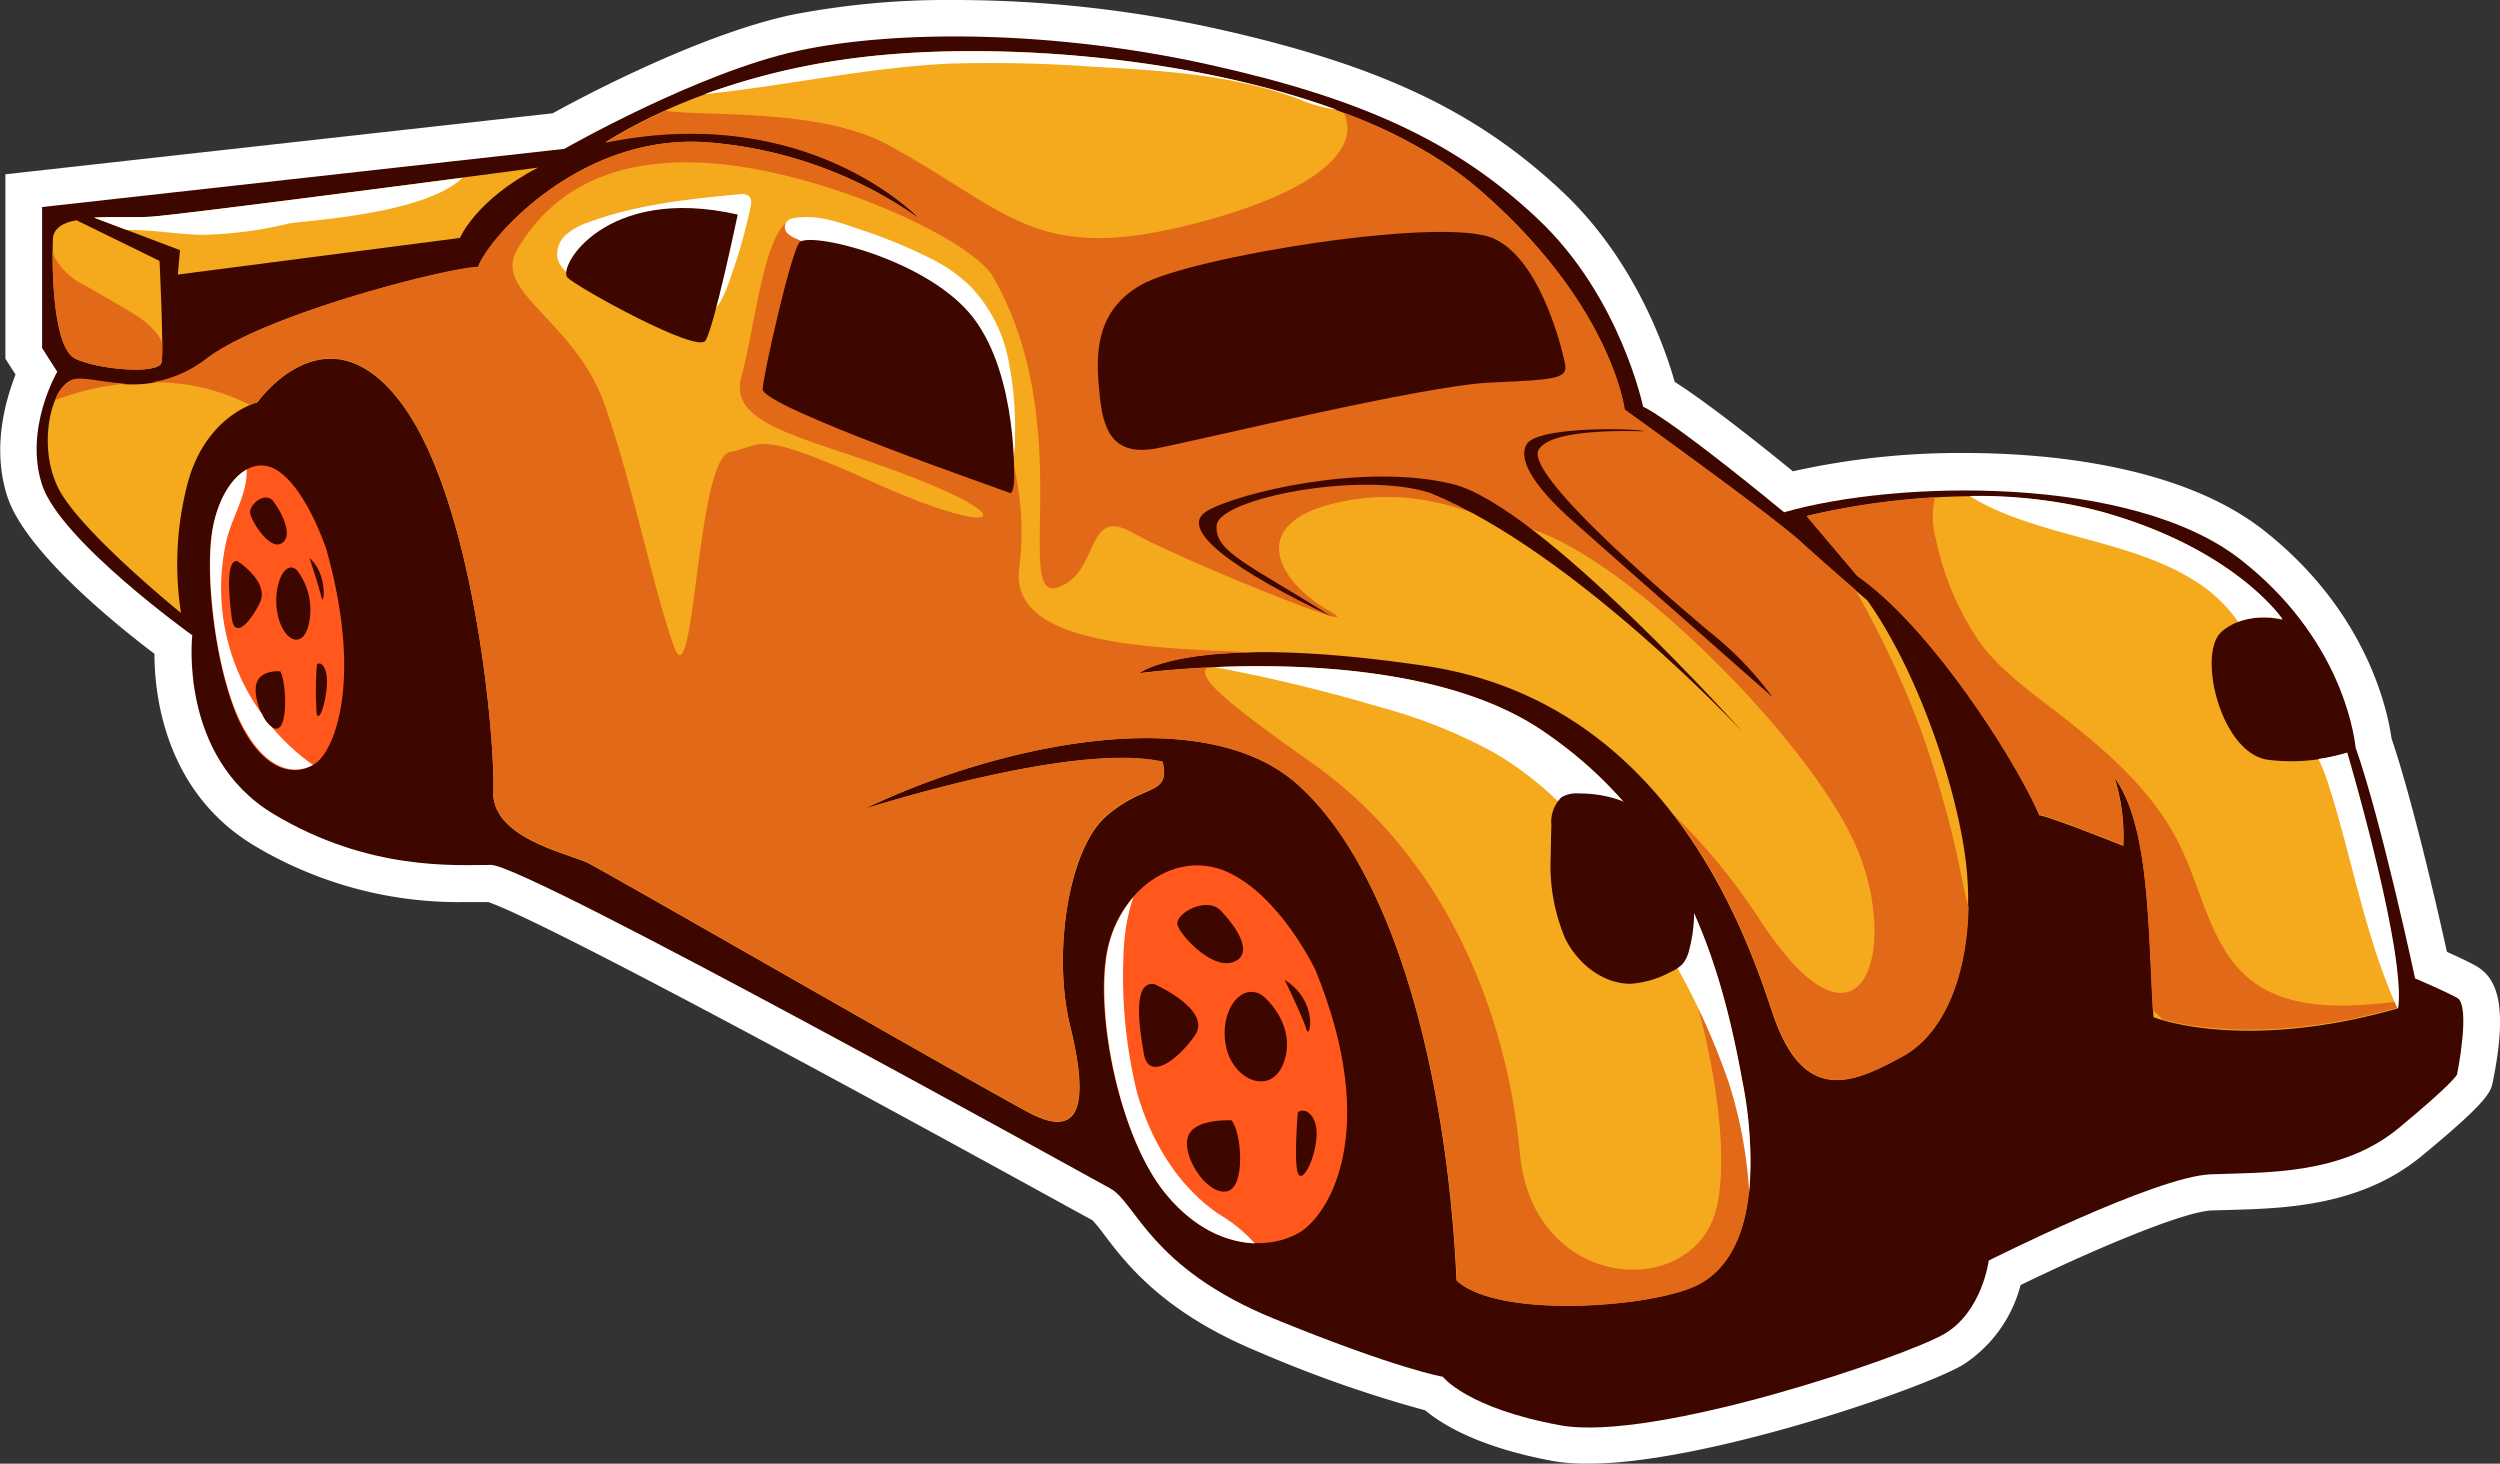
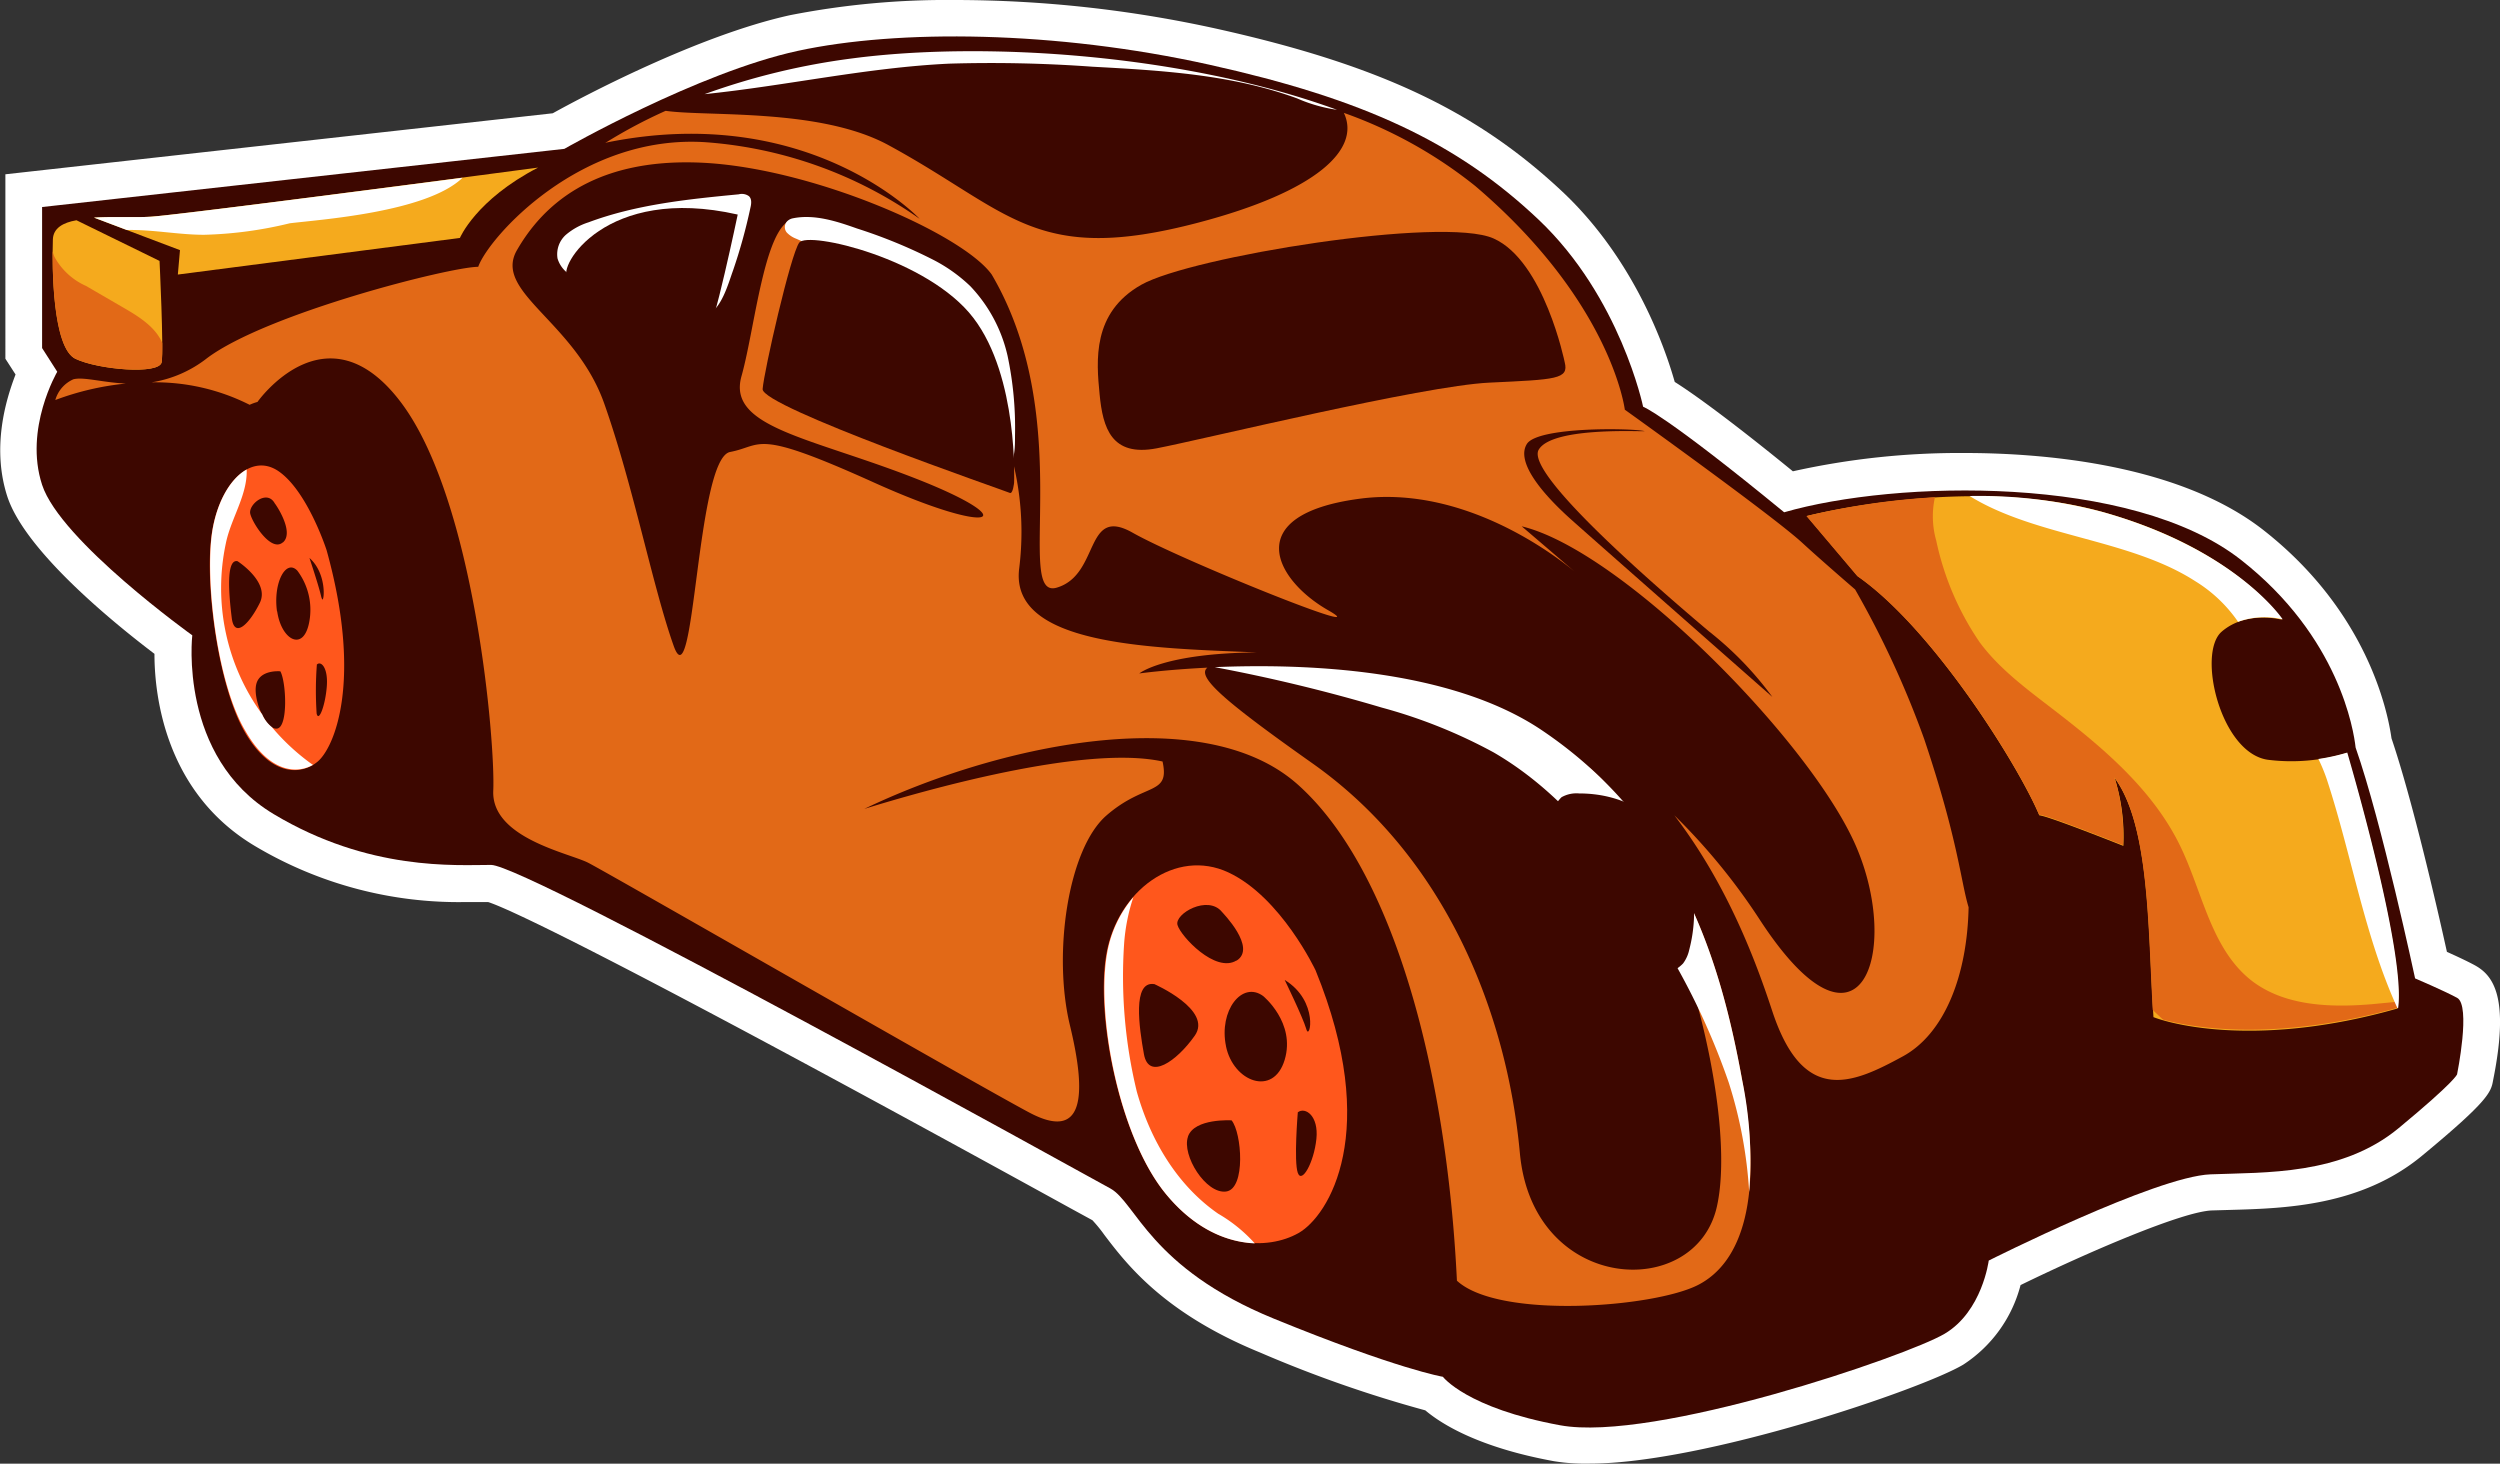
<svg xmlns="http://www.w3.org/2000/svg" viewBox="0 0 245.86 143.94">
  <rect x="0" y="0" width="245.86" height="143.94" fill="#333333" stroke="none" />
  <defs>
    <style>.cls-1{fill:#fff;}.cls-2{fill:#3d0700;}.cls-3{fill:#f5aa1d;}.cls-4{fill:#e26917;}.cls-5{fill:#ff571c;}</style>
  </defs>
  <g id="Слой_2" data-name="Слой 2">
    <g id="Layer_1" data-name="Layer 1">
      <path class="cls-1" d="M156.27,143.94c11.32,0,32.84-7.35,36.81-9.74a13.31,13.31,0,0,0,5.63-7.82c6.55-3.2,15.87-7.22,18.81-7.34l1.72-.05c5.46-.15,12.94-.36,18.94-5.32,6.56-5.42,6.8-6.27,7-7.42,1.66-8.23,0-10.35-1.83-11.34-.76-.41-1.82-.9-2.71-1.3-.94-4.26-3.38-14.9-5.45-21-.39-2.78-2.44-12.53-12.61-20.49-8.42-6.58-22-7.57-29.35-7.57a75.35,75.35,0,0,0-16.91,1.8c-3.67-3-8.63-6.9-11.62-8.79-1-3.53-4-12-10.9-18.57-8.47-8-18-12.56-34.09-16.15A119.82,119.82,0,0,0,93.92,0,80.08,80.08,0,0,0,77.71,1.49c-9.1,2-20.48,8.06-23.35,9.65l-53.83,6V35.28l1,1.55c-1,2.59-2.35,7.24-.81,12,1.76,5.37,10.5,12.46,14.47,15.47,0,4.26,1.13,13.69,9.88,18.9a39.14,39.14,0,0,0,20.81,5.51H48c1.65.52,10.5,4.37,57.36,30.16l2.07,1.13a14,14,0,0,1,1.18,1.45c2.19,2.88,5.86,7.7,15.33,11.57a121.92,121.92,0,0,0,16.23,5.68c1.66,1.4,5.33,3.66,12.65,5A19.2,19.2,0,0,0,156.27,143.94Z" />
      <path class="cls-2" d="M5.63,36.56,4.14,34.23V20.36L55.5,14.64S68.63,7.13,78.47,5s25.31-2,40.45,1.36,24.36,7.63,32.4,15.25S161.59,40,161.59,40s2.12.74,13.87,10.38c11-3.18,34.2-3.71,44.9,4.66,9.7,7.58,11.12,16.83,11.3,18.48,2.56,7.29,5.85,22.7,5.85,22.7s2.75,1.17,4.13,1.91,0,7.52,0,7.52-.11.63-5.74,5.29-13.11,4.34-18.51,4.55-21.81,8.48-21.81,8.48-.63,5-4.34,7.2-28.59,10.69-37.8,9-11.54-4.77-11.54-4.77-4.45-.74-16.63-5.72-13.55-11.43-16.09-12.81S51.79,85.06,48.3,85.06s-12,.63-21.39-5-8-17.58-8-17.58S5.94,53.19,4.14,47.68,5.63,36.56,5.63,36.56Z" />
      <path class="cls-3" d="M5.2,23.54c-.1,2.86,0,10.69,2.23,11.75s8.26,1.59,8.47.32-.21-9.95-.21-9.95l-8.17-4C6.19,21.89,5.24,22.44,5.2,23.54Z" />
      <path class="cls-3" d="M14.84,21.31c-1.53.1-3.7,0-5.6.09l8.46,3.2L17.49,27l27.74-3.6s1.57-3.76,7.69-6.92C43.16,17.79,17.49,21.14,14.84,21.31Z" />
      <path class="cls-3" d="M200.56,80.19c.74,0,8.26,3,8.26,3a19.39,19.39,0,0,0-.85-6.67c3.49,4.76,3.28,15,3.81,23.51,1.91.74,10.48,3,24-.85.77-5.15-4.15-22.32-5-25.13a18.6,18.6,0,0,1-7.74.67c-4.66-.64-7-10.48-4.55-12.6s5.93-1.17,5.93-1.17S219.93,54,206.7,50.33s-29,.42-29,.42l5,5.91C190.14,61.86,198.53,75.35,200.56,80.19Z" />
-       <path class="cls-3" d="M5.73,48C7.85,52.23,17.8,60.28,17.8,60.28a31.38,31.38,0,0,1,.64-12.71c1.8-6.77,6.88-8,6.88-8s6.78-9.64,14.08,0,9.32,33.56,9.11,38.22,7.41,6.14,9.32,7.09,38,21.71,43.41,24.57,5.72-1.59,4-8.58-.21-17.36,3.6-20.64,6.25-1.91,5.51-5.3C106.75,73.2,90.86,77.75,85,79.55c12.71-6.14,33.14-10.8,42.56-2.44s14.72,28.17,15.68,48.82c4.12,3.81,19.37,2.64,23.71.42s6.46-8.58,4.34-20.14-6-25.18-19.69-34.39S112,66.21,112,66.21s5-4.13,28.06-.74,31.13,24.67,34.2,34,7.94,7.09,12.81,4.44,7.09-10.16,6.35-18.31c-.62-6.88-4.41-19-9.78-26.55-2.19-1.88-4.89-4.23-6.42-5.64-2.86-2.65-17.47-13.13-17.47-13.13s-1.27-10.59-14.71-22S101.77,3.31,83.77,5.75C71.59,7.4,63.49,11.51,59.52,14l.21-.06c19.91-4,30.71,7.58,30.71,7.58A41.74,41.74,0,0,0,69.58,14C57.09,13.06,48,23.43,47,26.29c-2.76,0-20.86,4.55-26.69,9s-11,1.53-13.12,2.06S3.62,43.76,5.73,48Z" />
      <path class="cls-4" d="M154.83,56.21l.36.31Z" />
      <path class="cls-4" d="M20.34,35.24c5.83-4.4,23.93-9,26.69-9C48,23.43,57.09,13.06,69.58,14a41.74,41.74,0,0,1,20.86,7.52S79.64,10,59.73,14l-.21.06a49,49,0,0,1,5.94-3.16c4.19.59,15.2-.28,21.91,3.37,12.07,6.56,14.4,11.86,30.49,7.62,11.6-3.05,16-7.2,14.3-10.79a44.27,44.27,0,0,1,12.92,7.19c13.44,11.44,14.71,22,14.71,22S174.4,50.75,177.26,53.4c1.25,1.15,3.28,2.93,5.18,4.57a92.85,92.85,0,0,1,6.79,14.7c3.36,10,3.61,14.09,4.37,16.55-.13,6.68-2.35,12.44-6.49,14.68-4.87,2.65-9.74,4.87-12.81-4.44-1.54-4.68-4.33-12.35-9.64-19.28A60.92,60.92,0,0,1,173,90.35c10,15.41,14,3.18,9.52-7.15s-23-29.06-32.87-31.44l5.2,4.45c-1.87-1.56-10.93-8.57-21.24-7.15-11.6,1.58-8.26,7.94-3,10.95s-14.45-4.92-19.22-7.62-3.18,4.13-7.46,5.4S106,41.43,97.53,27C94.67,23,79.9,16.5,69,16S53.22,20.47,50.84,24.6s5.72,7,8.58,15.08,4.76,18,6.83,23.83,2.22-18.42,5.55-19.06,2.23-2.38,14.14,3,14.77,3.81,4.29-.32S71.49,42.07,72.92,37s2.38-16.35,5.71-15.4,8.74,3.65,13.66,9.69,9.21,14.45,7.94,24.62c-.94,7.54,12.73,7.82,23.41,8.25-9.2.08-11.6,2.07-11.6,2.07s2.65-.37,6.7-.57c-1.13.89,1.78,3.37,10.4,9.46,13,9.21,19.06,24.46,20.33,38.28s17.31,14.61,19.38,5.24c2-8.93-3.28-30.84-12.58-43.19.43.38.85.78,1.26,1.18q2.47,2.77,4.63,5.4c5.5,7.68,7.75,16.4,9.17,24.2,2.12,11.56,0,17.92-4.34,20.14s-19.59,3.39-23.71-.42c-1-20.65-6.25-40.45-15.68-48.82S97.75,73.41,85,79.55c5.82-1.8,21.71-6.35,29.33-4.66.74,3.39-1.7,2-5.51,5.3s-5.29,13.65-3.6,20.64,1.38,11.44-4,8.58S59.73,85.8,57.83,84.84s-9.53-2.43-9.32-7.09-1.8-28.59-9.11-38.22-14.08,0-14.08,0a4.76,4.76,0,0,0-.77.28,20.63,20.63,0,0,0-9.64-2.21A11.79,11.79,0,0,0,20.34,35.24Z" />
      <path class="cls-4" d="M7.22,37.3c1-.26,2.88.32,5.16.42a27.36,27.36,0,0,0-6.94,1.62A3.17,3.17,0,0,1,7.22,37.3Z" />
      <path class="cls-2" d="M112.25,28c4.87-2.75,29.65-6.77,34.63-4.55s7,12.18,7,12.18c.42,1.67-.84,1.69-7.41,2s-28.27,5.61-32.72,6.46-5.29-2-5.61-5.3S107.38,30.74,112.25,28Z" />
-       <path class="cls-2" d="M171.39,72s-19.86-22.28-28.54-24.4-21.07.85-24.14,2.65,3,6,12.23,10.38c-8-5.09-11.59-6.36-11.28-9s14.3-5.35,21-3.15C154.82,54.24,171.39,72,171.39,72Z" />
      <path class="cls-2" d="M161.7,42.39c.65.13-9-.55-10.38,1.84s12.18,14,16.73,17.85a33,33,0,0,1,6.25,6.46S157.78,54,154.6,51.17s-5.5-5.82-4.44-7.51S160.26,42.09,161.7,42.39Z" />
      <path class="cls-5" d="M114.69,117.46c4.55,5.5,10,5.5,13,3.81s8.15-10,1.69-25.84c0,0-3.38-7.2-8.57-9.63s-10.91,1.8-12,8S110.13,112,114.69,117.46Zm6.91-23c-2.07,1.27-5.48-2.38-5.8-3.49s3-3,4.38-1.28C120.18,89.71,123.66,93.21,121.6,94.48Zm6.87,6.75c-.35-1.19-2.13-4.84-2.13-4.84C129.74,98.45,128.82,102.42,128.47,101.23Zm-.84,8.18c.72-.56,2.07.32,1.83,2.62s-1.43,4.45-1.83,3.33S127.63,109.41,127.63,109.41Zm-7.06-6.51c-.72-3.5,1.58-6.44,3.65-4.93,0,0,3.22,2.62,2.12,6.28S121.29,106.39,120.57,102.9Zm-3.74,8.89c.64-1.82,4.29-1.59,4.29-1.59,1,1.19,1.43,6.75-.55,7S116.2,113.62,116.83,111.79Zm-3.33-15s5.79,2.54,4,5.08-4.53,4.43-5,1.82S111.35,96.46,113.5,96.78Z" />
      <path class="cls-5" d="M24,71.86c2.51,4.44,5.49,4.44,7.19,3.08s4.5-8,.93-20.83c0,0-1.87-5.81-4.73-7.77s-6,1.45-6.61,6.48S21.5,67.42,24,71.86Zm3.81-18.52c-1.14,1-3-1.92-3.2-2.82s1.65-2.44,2.42-1C27.05,49.5,29,52.31,27.83,53.34Zm3.8,5.44c-.2-1-1.18-3.91-1.18-3.91C32.33,56.54,31.82,59.74,31.63,58.78Zm-.47,6.6c.4-.45,1.14.25,1,2.11s-.79,3.58-1,2.69A34.26,34.26,0,0,1,31.16,65.38Zm-3.9-5.26c-.39-2.81.88-5.18,2-4a6.41,6.41,0,0,1,1.17,5.06C29.85,64.16,27.66,62.94,27.26,60.12ZM25.2,67.3c.35-1.48,2.37-1.28,2.37-1.28.57,1,.79,5.44-.31,5.63S24.85,68.77,25.2,67.3ZM23.36,55.19s3.2,2.05,2.19,4.1-2.5,3.57-2.76,1.47S22.18,54.94,23.36,55.19Z" />
      <path class="cls-4" d="M182.65,56.66l-5-5.91a71.89,71.89,0,0,1,12.64-1.85,8.73,8.73,0,0,0,.13,4.28,27.94,27.94,0,0,0,4.28,10c1.92,2.59,4.56,4.54,7.12,6.51,4.94,3.79,9.89,7.93,12.6,13.53,2.19,4.52,3,10,6.92,13.15,3.25,2.57,7.76,2.73,11.88,2.39l2.62-.25q0,.31-.06.6c-11.94,3.35-20,2-23.07,1.16l-1-.94c-.48-8.35-.36-18.23-3.77-22.88a19.39,19.39,0,0,1,.85,6.67s-7.52-3-8.26-3C198.53,75.35,190.14,61.86,182.65,56.66Z" />
      <path class="cls-1" d="M119.46,65.61c8.72-.37,23.14.11,32.18,6.21,13.66,9.21,17.58,22.82,19.69,34.39a39,39,0,0,1,.69,11,44,44,0,0,0-2-10.72,69.73,69.73,0,0,0-5.26-11.66C160.3,86.68,154.9,78.65,146.9,74a50.73,50.73,0,0,0-11-4.41A164.18,164.18,0,0,0,119.46,65.61Z" />
      <path class="cls-1" d="M228,74.64a19.67,19.67,0,0,0,2.84-.63c.82,2.81,5.74,20,5,25.13l-.07,0c-3.23-7.07-4.49-15-6.93-22.46A16.62,16.62,0,0,0,228,74.64Z" />
      <path class="cls-1" d="M206.7,50.33c13.23,3.7,17.79,10.58,17.79,10.58a7.76,7.76,0,0,0-4.39.24,14,14,0,0,0-4.22-4c-6.43-4.15-15.7-4.36-22.18-8.37A47.41,47.41,0,0,1,206.7,50.33Z" />
      <path class="cls-1" d="M127.57,9.68c-6.4-2.35-13.33-2.75-20.15-3.12a137.6,137.6,0,0,0-14.07-.3c-8.08.38-16,2.17-24.06,3A68.3,68.3,0,0,1,83.77,5.75C97,4,116.67,5.38,131.49,10.8A15.06,15.06,0,0,1,127.57,9.68Z" />
      <path class="cls-1" d="M14.84,21.31c2.12-.13,19-2.31,30.65-3.83-3.55,3.42-14.12,4.12-17,4.48a39.39,39.39,0,0,1-8.42,1.13c-2.53,0-5.09-.53-7.6-.47L9.24,21.4C11.14,21.28,13.31,21.41,14.84,21.31Z" />
      <path class="cls-4" d="M7.43,35.29c-2-.94-2.28-7.18-2.25-10.58a3.45,3.45,0,0,0,.16.52,6.56,6.56,0,0,0,3.12,2.89l3.72,2.16c1.5.87,3.11,1.88,3.78,3.45a16.21,16.21,0,0,1-.06,1.88C15.69,36.88,9.65,36.35,7.43,35.29Z" />
      <path class="cls-1" d="M54.83,25.42a2.84,2.84,0,0,0,1.91,1.9,25.35,25.35,0,0,0,2.74.64c2,.53,3.81,1.75,5.83,2.33,1.07.3,3.1,1.11,4.23.67,1.41-.56,2.09-3.09,2.55-4.36a52.55,52.55,0,0,0,1.7-6.13c.1-.4.17-.9-.14-1.18a1.19,1.19,0,0,0-1-.18c-5,.48-10.08,1-14.79,2.76a6.43,6.43,0,0,0-2.23,1.24A2.57,2.57,0,0,0,54.83,25.42Zm22.54-3.61a.83.83,0,0,0,0,1.05,2.49,2.49,0,0,0,.94.62c4.09,1.83,8.38,3.44,11.82,6.31a20.05,20.05,0,0,1,7.11,14.85l.58-2.36a7.16,7.16,0,0,0,1,4.14c1-.84,1-2.3,1-3.58A34.09,34.09,0,0,0,99.09,35a14.61,14.61,0,0,0-3.67-6.86,15.52,15.52,0,0,0-3.56-2.55,50.12,50.12,0,0,0-7.58-3.12c-2-.71-4.2-1.43-6.31-1A1.08,1.08,0,0,0,77.37,21.81Z" />
      <path class="cls-2" d="M72.55,21.1s-2.33,11.16-3.18,12.41-12.5-5.19-13.55-6.2S59.52,18.14,72.55,21.1Z" />
      <path class="cls-2" d="M95.73,31.27c4.45,5.82,4,16.2,4,16.2s-.11,1.16-.43,1S74.87,40,75,38.26s2.75-13.24,3.6-14.4S91.29,25.44,95.73,31.27Z" />
      <path class="cls-1" d="M114.69,117.46c-4.56-5.51-6.89-17.37-5.83-23.62a11.53,11.53,0,0,1,2.6-5.61,18.51,18.51,0,0,0-.91,4.58,48,48,0,0,0,1.25,14.55c1.32,4.71,3.94,9.19,8,12a14.81,14.81,0,0,1,3.6,2.92C120.65,122.16,117.5,120.86,114.69,117.46Z" />
      <path class="cls-1" d="M20.8,52.82c.37-3.17,1.76-5.71,3.46-6.65a6.11,6.11,0,0,1-.05,1c-.28,2.14-1.57,4.14-2,6.27a21.09,21.09,0,0,0,3.58,16.82,3.23,3.23,0,0,0,.95,1.25,21.6,21.6,0,0,0,4,3.69l.08,0c-1.74,1-4.43.68-6.73-3.39C21.5,67.42,20.22,57.86,20.8,52.82Z" />
      <path class="cls-2" d="M152.57,81.17a3.38,3.38,0,0,1,1-2.77,3,3,0,0,1,1.72-.37c8.31,0,12.85,7.62,10.84,15.36a3.5,3.5,0,0,1-.61,1.36,3.7,3.7,0,0,1-1.25.85,9.75,9.75,0,0,1-3.91,1.15c-2.75,0-5.21-2-6.42-4.43a18.26,18.26,0,0,1-1.44-8C152.52,83.25,152.53,82.21,152.57,81.17Z" />
    </g>
  </g>
</svg>